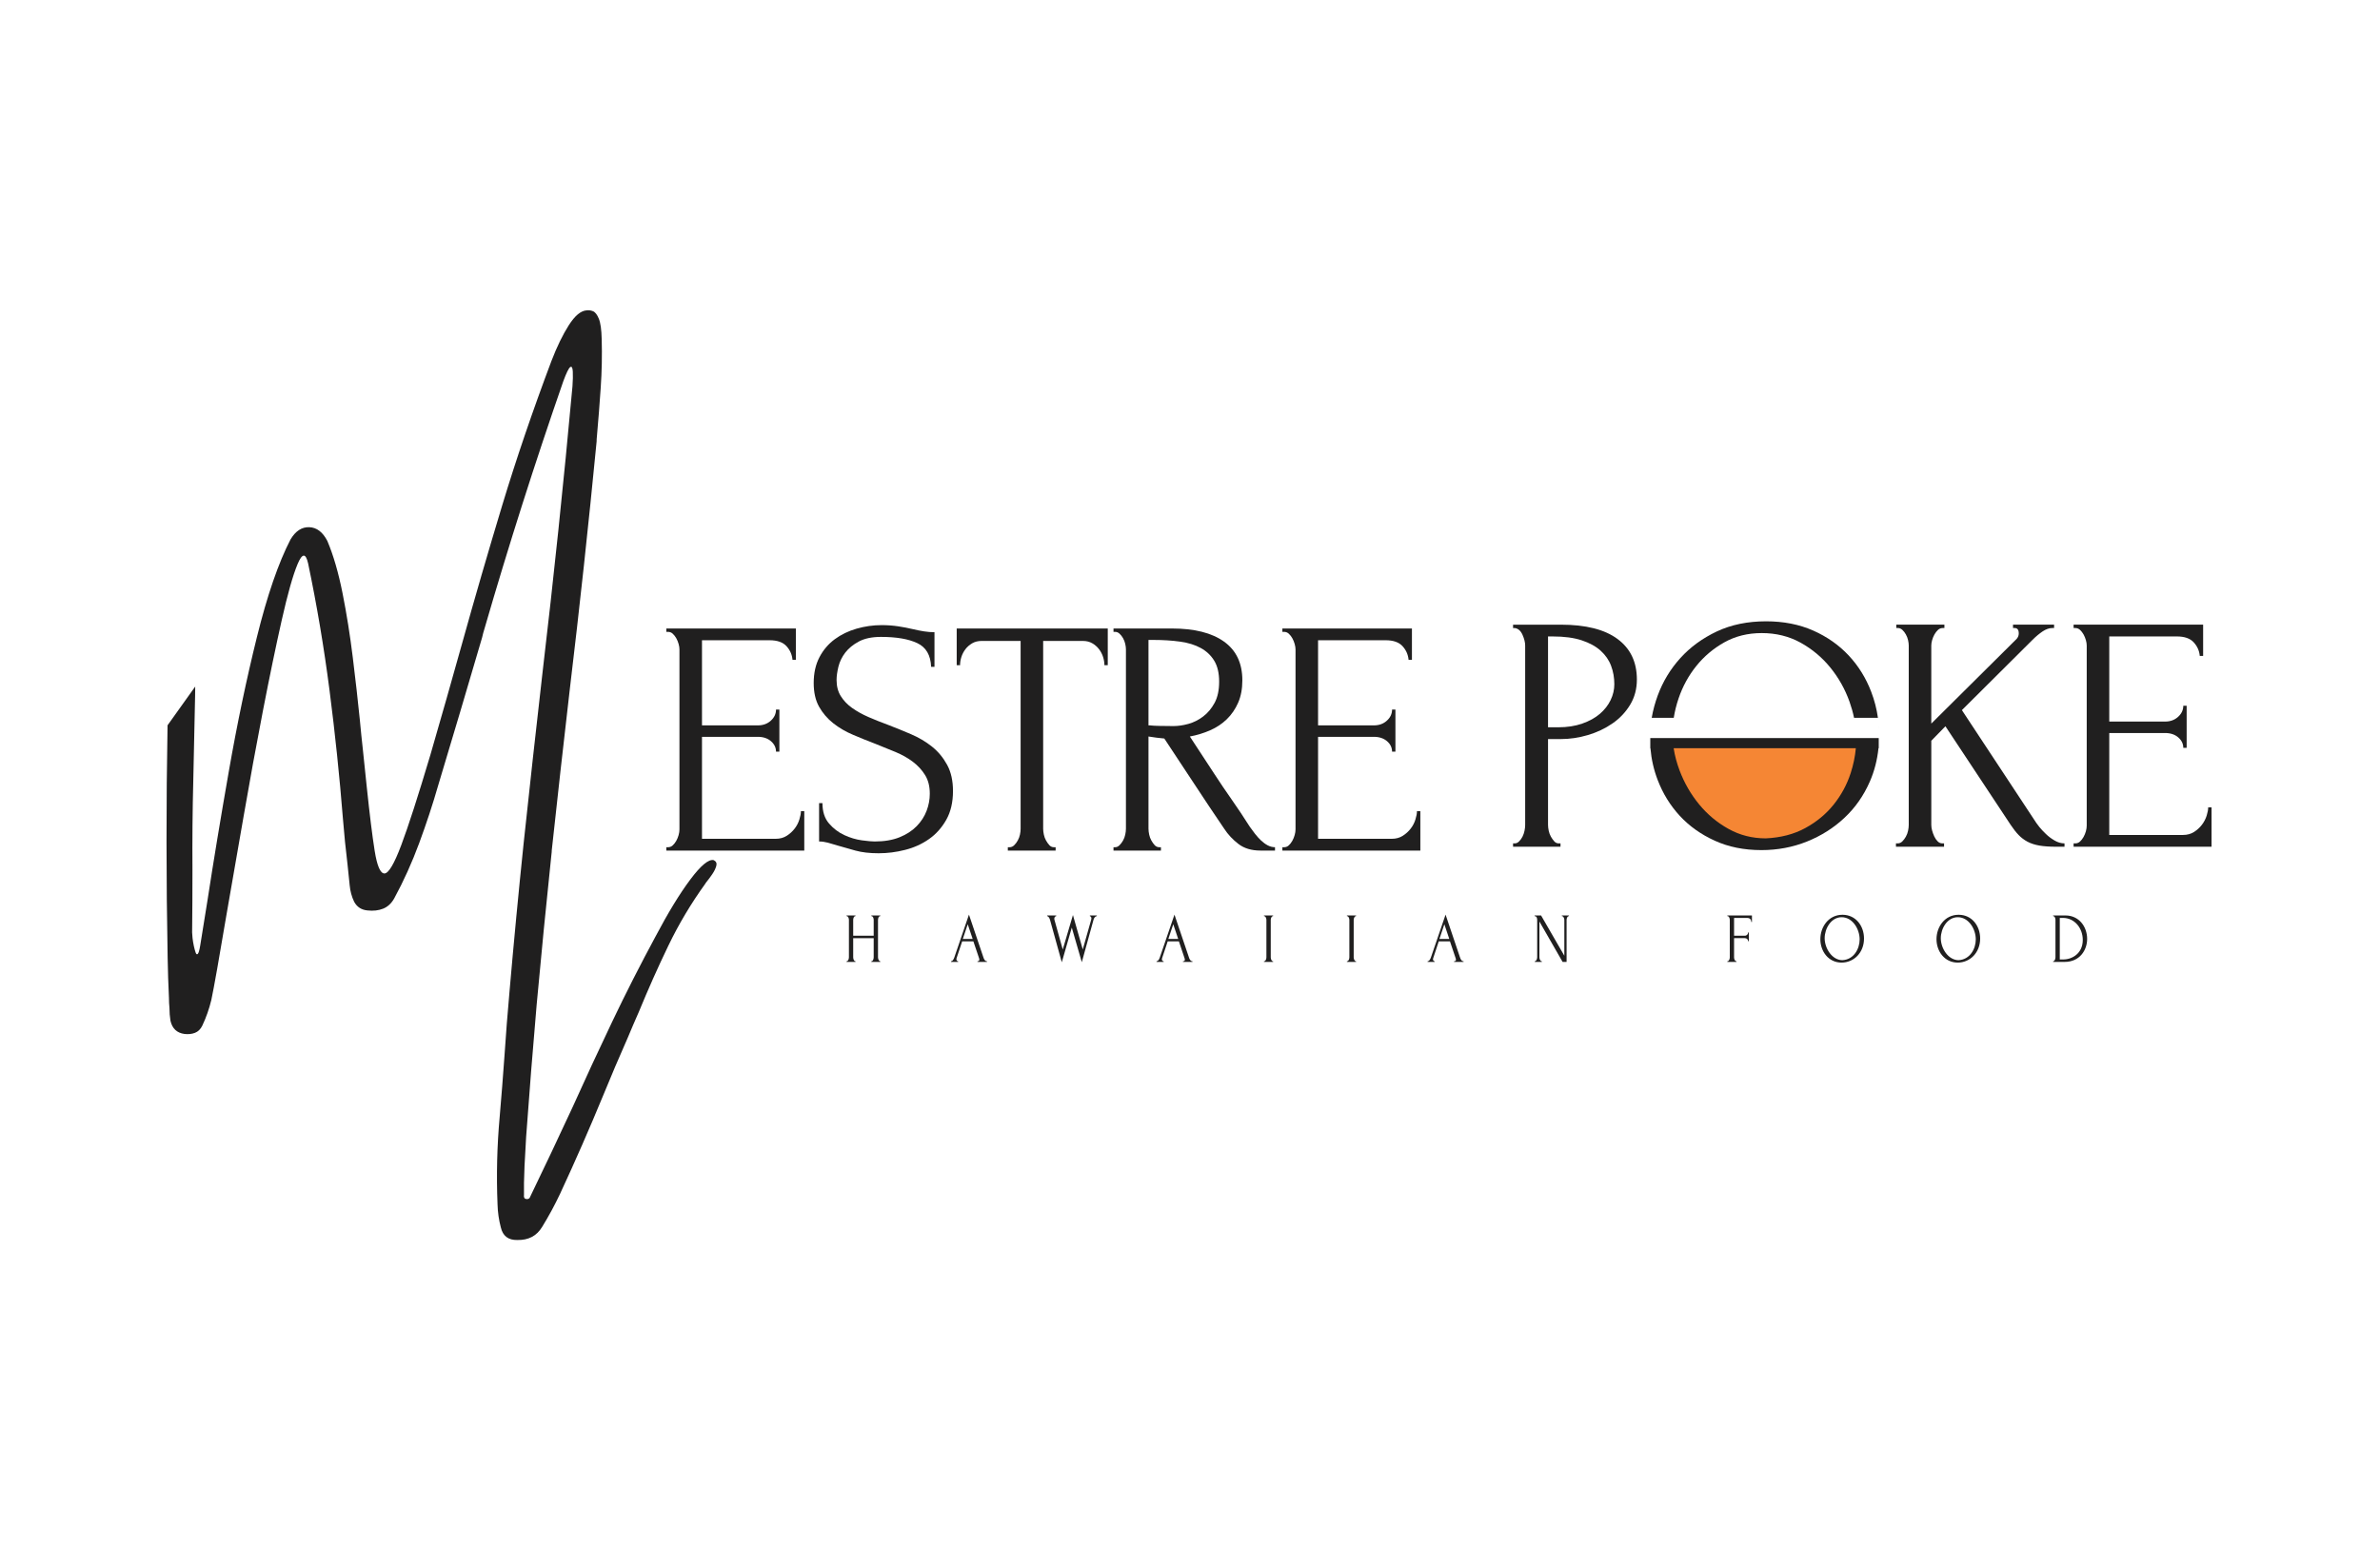
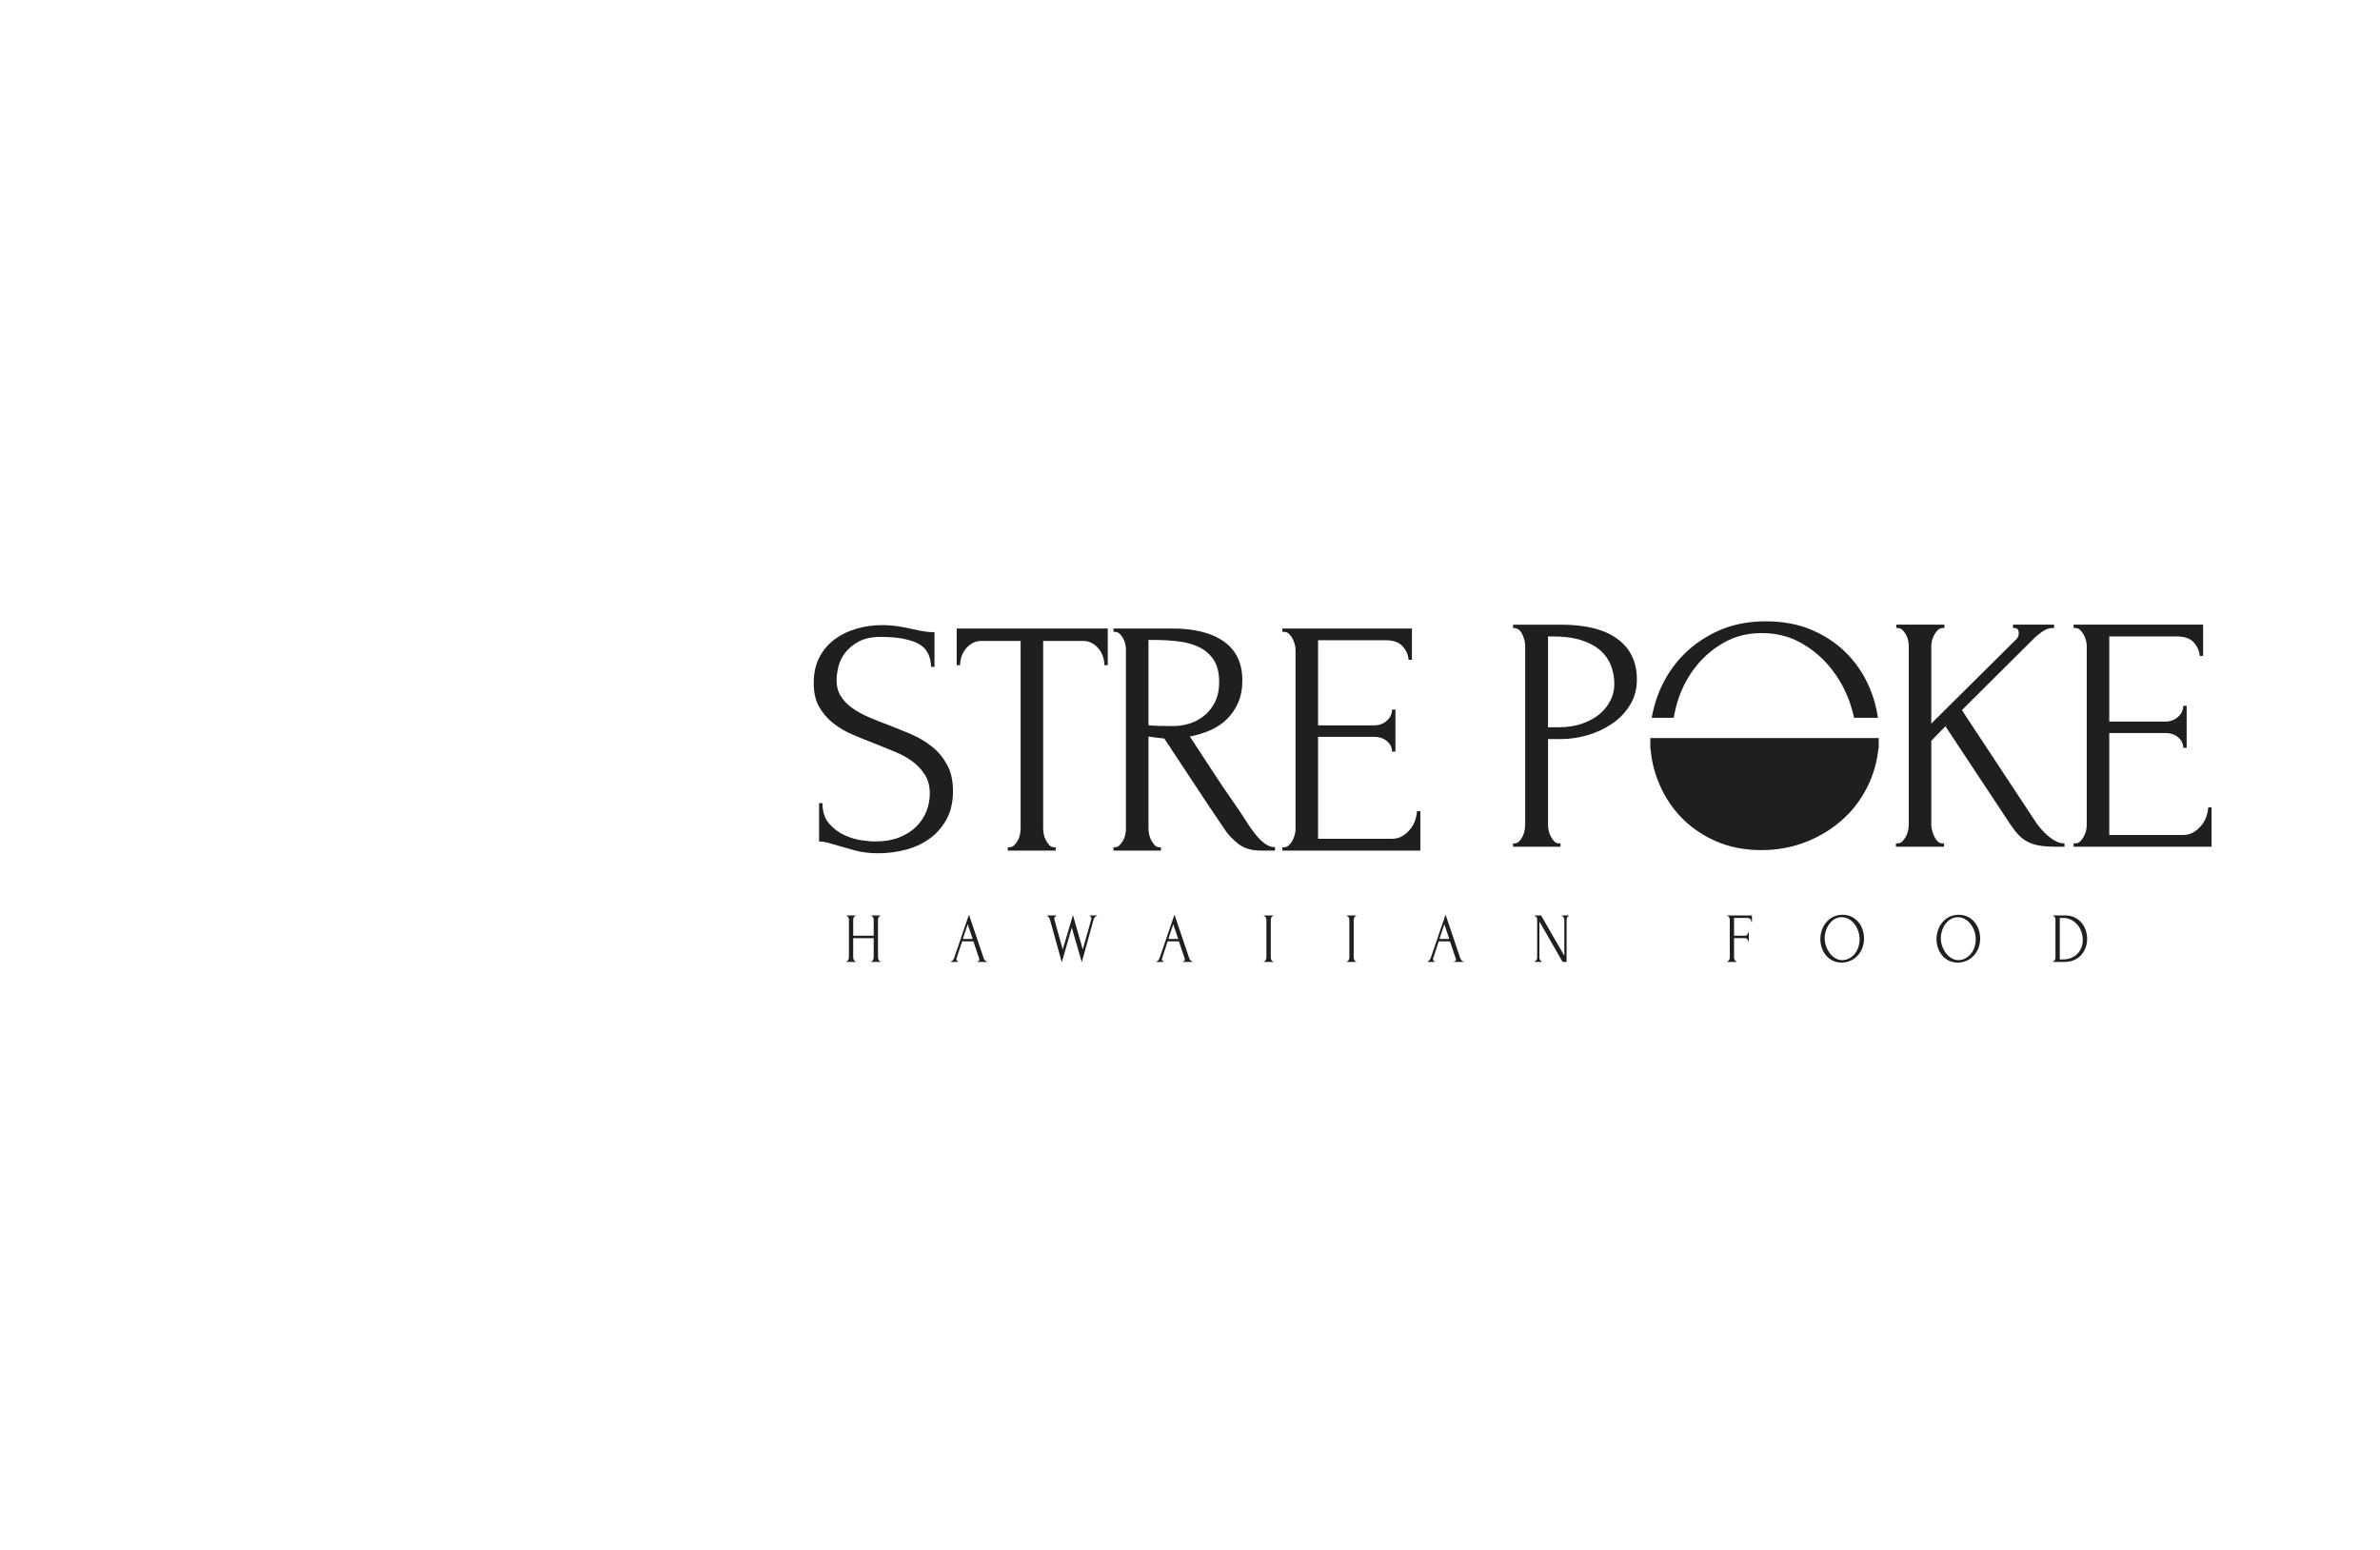
<svg xmlns="http://www.w3.org/2000/svg" xml:space="preserve" width="800px" height="521px" version="1.1" style="shape-rendering:geometricPrecision; text-rendering:geometricPrecision; image-rendering:optimizeQuality; fill-rule:evenodd; clip-rule:evenodd" viewBox="0 0 80000 52114">
  <defs>
    <style type="text/css">
   
    .fil0 {fill:none}
    .fil3 {fill:#F58634}
    .fil2 {fill:#201F1F}
    .fil1 {fill:#201F1F;fill-rule:nonzero}
   
  </style>
  </defs>
  <g id="Camada_x0020_1">
    <rect class="fil0" x="-21" y="30" width="80000" height="52114" />
    <g id="_946528452688">
      <polygon class="fil1" points="63161,24438 63163,24460 63161,24460 " />
      <path class="fil1" d="M59369 20888c588,0 1116,104 1584,311 467,207 865,486 1193,837 328,351 581,758 758,1222 109,284 184,576 226,875l-803 0c-37,-180 -88,-360 -152,-541 -151,-423 -366,-805 -645,-1149 -279,-343 -613,-622 -1001,-837 -389,-215 -824,-322 -1307,-322 -468,0 -886,104 -1256,311 -369,207 -684,473 -944,797 -261,325 -458,687 -594,1086 -75,221 -129,439 -163,655l-741 0c43,-252 111,-502 202,-751 174,-471 428,-891 764,-1261 336,-370 745,-667 1227,-894 483,-226 1034,-339 1652,-339z" />
      <path class="fil1" d="M50862 21001l1606 0c837,0 1473,160 1906,481 434,320 651,775 651,1363 0,317 -76,599 -226,848 -151,249 -349,459 -594,628 -245,170 -521,300 -826,391 -305,90 -609,135 -911,135l-430 0 0 2885c0,60 8,126 23,198 15,72 40,138 74,198 34,60 71,113 113,158 41,46 92,68 152,68l57 0 0 113 -1595 0 0 -113 56 0c53,0 102,-22 147,-68 46,-45 83,-98 114,-158 30,-60 53,-126 68,-198 15,-72 22,-138 22,-198l0 -6030c0,-105 -30,-226 -90,-362 -61,-135 -147,-211 -261,-226l-56 0 0 -113zm1176 396l0 3054 340 0c301,0 571,-41 809,-124 237,-83 435,-192 594,-328 158,-136 279,-291 362,-464 83,-173 124,-351 124,-532 0,-218 -36,-424 -108,-616 -71,-193 -188,-362 -350,-509 -162,-147 -375,-264 -639,-351 -264,-87 -589,-130 -973,-130l-159 0z" />
      <path class="fil1" d="M65297 28354l56 0 0 113 -1617 0 0 -113 56 0c61,0 113,-22 159,-68 45,-45 85,-98 118,-158 34,-60 59,-126 74,-198 15,-72 23,-138 23,-198l0 -6030c0,-52 -8,-113 -23,-181 -15,-67 -40,-132 -74,-192 -33,-60 -73,-111 -118,-153 -46,-41 -95,-62 -147,-62l-57 0 0 -113 1618 0 0 113 -57 0c-60,0 -113,21 -158,62 -45,42 -85,93 -119,153 -34,60 -60,125 -79,192 -19,68 -28,129 -28,181l0 2625 2873 -2851c45,-53 68,-113 68,-181 0,-121 -46,-181 -136,-181l-57 0 0 -113 1381 0 0 113 -57 0c-106,0 -215,38 -328,113 -113,76 -226,170 -339,283l-2376 2364 2500 3790c8,15 41,60 102,136 60,75 134,154 221,237 86,84 184,157 294,221 109,64 220,96 333,96l0 113 -271 0c-226,0 -417,-13 -571,-39 -155,-27 -289,-70 -402,-130 -113,-61 -213,-136 -300,-227 -87,-90 -175,-203 -266,-339l-2194 -3315 -475 487 0 2828c0,60 9,124 28,192 19,68 43,134 73,198 30,64 68,119 113,164 46,46 99,68 159,68z" />
      <path class="fil1" d="M69709 28354l56 0c61,0 113,-21 159,-62 45,-42 85,-92 119,-153 33,-60 60,-124 79,-192 19,-68 28,-132 28,-192l0 -6053c0,-52 -9,-113 -28,-181 -19,-67 -46,-132 -79,-192 -34,-60 -74,-111 -119,-153 -46,-41 -98,-62 -159,-62l-56 0 0 -113 4355 0 0 1052 -113 0c-15,-173 -83,-326 -204,-458 -120,-132 -309,-198 -565,-198l-2274 0 0 2862 1878 0c173,0 319,-53 435,-158 117,-106 176,-230 176,-374l113 0 0 1414 -113 0c0,-135 -57,-252 -170,-350 -113,-98 -260,-147 -441,-147l-1878 0 0 3427 2477 0c144,0 268,-34 374,-101 105,-68 194,-149 266,-244 71,-94 124,-196 158,-305 34,-110 51,-202 51,-277l113 0 0 1323 -4638 0 0 -113z" />
-       <path class="fil1" d="M22393 28483l57 0c60,0 113,-21 158,-62 45,-42 85,-93 119,-153 34,-61 60,-125 79,-193 19,-67 28,-132 28,-192l0 -6052c0,-53 -9,-113 -28,-181 -19,-68 -45,-132 -79,-193 -34,-60 -74,-111 -119,-152 -45,-42 -98,-62 -158,-62l-57 0 0 -113 4355 0 0 1052 -113 0c-15,-174 -83,-327 -203,-459 -121,-132 -309,-198 -566,-198l-2274 0 0 2862 1878 0c174,0 319,-52 436,-158 117,-106 175,-230 175,-373l113 0 0 1414 -113 0c0,-136 -57,-253 -170,-351 -113,-98 -260,-147 -441,-147l-1878 0 0 3428 2478 0c143,0 267,-34 373,-102 106,-68 194,-149 266,-243 72,-94 124,-196 158,-306 34,-109 51,-201 51,-277l113 0 0 1324 -4638 0 0 -113z" />
      <path class="fil1" d="M32031 26594c0,376 -75,699 -226,967 -151,267 -345,484 -583,650 -237,166 -505,287 -803,362 -297,76 -593,113 -888,113 -301,0 -561,-30 -780,-90 -219,-61 -419,-117 -600,-170 -121,-38 -230,-70 -328,-96 -98,-26 -196,-40 -294,-40l0 -1289 113 0c0,286 74,515 221,684 147,170 318,300 514,390 196,91 393,149 589,176 196,26 339,39 429,39 325,0 604,-47 838,-141 233,-94 426,-219 577,-374 150,-154 262,-326 333,-514 72,-189 108,-381 108,-577 0,-249 -53,-458 -159,-628 -105,-170 -243,-319 -412,-447 -170,-128 -364,-237 -583,-328 -219,-90 -441,-181 -667,-271 -257,-98 -510,-200 -758,-306 -249,-105 -472,-235 -668,-390 -196,-155 -354,-340 -475,-554 -121,-215 -181,-481 -181,-798 0,-332 64,-620 192,-865 128,-245 300,-447 515,-606 215,-158 460,-277 735,-356 276,-79 556,-119 843,-119 196,0 381,14 554,40 174,26 340,58 498,96 128,30 253,55 373,74 121,19 238,28 351,28l0 1165 -113 0c-15,-392 -170,-658 -464,-797 -294,-140 -701,-210 -1222,-210 -301,0 -548,51 -740,153 -193,102 -345,226 -459,373 -113,147 -190,306 -232,475 -41,170 -62,319 -62,447 0,211 47,393 142,543 94,151 220,283 378,396 159,113 342,215 549,306 208,90 424,177 651,260 256,98 516,204 780,317 264,113 500,252 707,418 208,166 377,370 509,611 132,241 198,535 198,883z" />
      <path class="fil1" d="M35425 28483l57 0 0 113 -1607 0 0 -113 57 0c60,0 113,-23 158,-68 46,-45 85,-98 119,-159 34,-60 59,-126 74,-198 15,-71 22,-137 22,-198l0 -6312 -1312 0c-121,0 -226,26 -317,79 -90,53 -166,119 -226,198 -60,79 -106,166 -136,260 -30,95 -45,187 -45,278l-113 0 0 -1233 5079 0 0 1233 -113 0c0,-91 -15,-183 -45,-278 -30,-94 -76,-181 -136,-260 -60,-79 -136,-145 -226,-198 -91,-53 -196,-79 -317,-79l-1335 0 0 6312c0,61 8,127 23,198 15,72 39,138 73,198 34,61 72,114 113,159 42,45 93,68 153,68z" />
      <path class="fil1" d="M38966 28483l57 0 0 113 -1595 0 0 -113 56 0c53,0 102,-23 147,-68 45,-45 85,-98 119,-159 34,-60 58,-126 73,-198 15,-71 23,-137 23,-198l0 -6029c0,-53 -8,-113 -23,-181 -15,-68 -39,-132 -73,-193 -34,-60 -74,-111 -119,-152 -45,-42 -94,-62 -147,-62l-56 0 0 -113 1968 0c754,0 1337,147 1748,441 411,294 616,727 616,1301 0,286 -47,537 -141,752 -94,215 -221,400 -379,554 -159,155 -345,279 -560,373 -215,95 -443,165 -685,210l815 1244c196,302 396,598 600,888 203,291 403,590 599,900 53,75 111,154 175,237 65,83 132,158 204,226 72,68 147,123 226,165 79,41 161,62 244,62l0 113 -487 0c-302,0 -549,-74 -741,-221 -192,-147 -353,-318 -481,-515 -339,-497 -676,-1003 -1012,-1515 -336,-513 -669,-1019 -1001,-1516 -83,-8 -172,-17 -266,-29 -94,-11 -183,-24 -266,-39l0 3099c0,61 8,127 23,198 15,72 39,138 73,198 34,61 72,114 113,159 42,45 93,68 153,68zm-362 -6969l0 2873 56 0c61,8 157,14 289,17 132,4 296,6 492,6 159,0 326,-24 504,-73 177,-49 343,-132 497,-249 155,-117 283,-270 385,-458 102,-189 153,-427 153,-713 0,-287 -55,-521 -164,-702 -110,-180 -261,-324 -453,-429 -192,-106 -424,-178 -696,-215 -271,-38 -569,-57 -893,-57l-170 0z" />
      <path class="fil1" d="M43106 28483l57 0c60,0 113,-21 158,-62 45,-42 85,-93 119,-153 34,-61 60,-125 79,-193 19,-67 29,-132 29,-192l0 -6052c0,-53 -10,-113 -29,-181 -19,-68 -45,-132 -79,-193 -34,-60 -74,-111 -119,-152 -45,-42 -98,-62 -158,-62l-57 0 0 -113 4356 0 0 1052 -113 0c-16,-174 -83,-327 -204,-459 -121,-132 -309,-198 -566,-198l-2273 0 0 2862 1877 0c174,0 319,-52 436,-158 117,-106 175,-230 175,-373l113 0 0 1414 -113 0c0,-136 -56,-253 -169,-351 -114,-98 -261,-147 -442,-147l-1877 0 0 3428 2477 0c143,0 268,-34 373,-102 106,-68 195,-149 266,-243 72,-94 125,-196 158,-306 34,-109 51,-201 51,-277l114 0 0 1324 -4639 0 0 -113z" />
-       <path class="fil1" d="M23987 28918c81,40 110,104 86,193 -24,88 -69,181 -136,279 -66,97 -127,179 -182,246 -26,29 -42,53 -50,71 -478,663 -894,1359 -1245,2088 -352,729 -682,1472 -992,2226 -129,291 -254,582 -375,873 -284,641 -558,1285 -823,1933 -457,1109 -939,2210 -1448,3304 -180,383 -383,756 -607,1121 -181,298 -457,444 -829,436 -305,8 -491,-134 -558,-425 -66,-251 -103,-506 -110,-768 -41,-987 -17,-1970 72,-2949 59,-682 112,-1359 160,-2033 48,-729 105,-1459 171,-2188 144,-1660 302,-3321 475,-4982 203,-1904 413,-3802 630,-5695 379,-3211 716,-6431 1011,-9661 14,-203 18,-369 11,-500 -8,-131 -36,-179 -86,-146 -50,33 -126,188 -229,464 -958,2754 -1841,5529 -2652,8324 -33,103 -60,204 -82,304 -486,1661 -978,3316 -1475,4965 -184,641 -398,1290 -641,1948 -243,657 -523,1277 -840,1859 -95,169 -221,284 -375,345 -155,61 -330,80 -525,58 -203,-19 -352,-116 -447,-293 -81,-169 -131,-352 -149,-547 -23,-228 -47,-460 -72,-696 -63,-515 -114,-1029 -155,-1541 -114,-1432 -264,-2870 -450,-4314 -186,-1444 -426,-2869 -721,-4275 -81,-358 -200,-348 -356,27 -157,376 -334,1005 -533,1889 -199,884 -410,1901 -633,3052 -223,1151 -437,2322 -643,3513 -206,1192 -396,2281 -569,3268 -258,1531 -431,2507 -520,2927 -73,302 -174,589 -303,862 -59,121 -141,202 -246,243 -105,41 -222,53 -351,39 -258,-34 -416,-183 -475,-448 -22,-140 -33,-282 -33,-425 -11,-114 -17,-228 -17,-343 -22,-445 -36,-894 -44,-1347 -49,-2603 -51,-5208 -3,-7815l930 -1302 -4 317c-19,947 -39,1895 -61,2845 -26,1005 -35,2009 -28,3010 0,689 -3,1387 -11,2094 0,40 5,103 14,188 9,84 24,174 44,268 20,93 41,168 61,223 20,55 44,69 72,42 27,-28 54,-119 80,-274 70,-445 151,-948 243,-1508 202,-1318 443,-2772 721,-4361 278,-1589 592,-3089 942,-4502 349,-1412 727,-2508 1132,-3289 169,-283 379,-421 630,-411 250,9 453,163 607,461 203,478 373,1064 511,1756 138,693 253,1414 345,2163 92,749 172,1452 238,2107 33,357 66,682 99,972 48,464 93,890 133,1276 96,917 184,1631 265,2141 81,510 191,765 329,765 138,0 327,-318 566,-953 239,-635 565,-1645 978,-3030 372,-1281 723,-2517 1055,-3706 438,-1573 892,-3135 1361,-4687 470,-1552 1021,-3170 1655,-4853 187,-486 383,-887 585,-1204 203,-317 400,-482 591,-497 74,-11 148,-2 221,28 74,29 139,113 196,251 57,138 90,369 97,693 15,541 4,1084 -33,1627 -37,543 -79,1085 -127,1627 -8,66 -11,127 -11,182 -269,2780 -569,5555 -901,8324 -210,1808 -412,3615 -607,5419 0,41 -4,87 -11,138 -177,1683 -343,3368 -497,5054 -129,1481 -247,2963 -354,4447 -7,129 -15,263 -22,403 -26,379 -42,759 -50,1138 0,140 0,274 0,403 -7,41 -3,75 11,103 15,27 48,41 100,41 14,0 32,-6 52,-17 20,-11 34,-29 42,-55 486,-1005 961,-2009 1425,-3010 434,-965 881,-1928 1339,-2889 459,-961 944,-1915 1456,-2862 420,-795 808,-1431 1165,-1908 357,-477 621,-695 790,-654z" />
      <path class="fil2" d="M55476 25155l5 0c31,369 112,726 245,1072 174,453 421,853 741,1200 321,347 713,626 1177,837 464,211 986,316 1567,316 543,0 1054,-96 1533,-288 478,-192 899,-458 1261,-798 362,-339 647,-746 854,-1221 152,-349 248,-721 289,-1118l9 0 0 -343 -7681 0 0 343z" />
      <path class="fil1" d="M29286 32339l302 0 0 -24 -11 0c-39,0 -67,-83 -67,-130l0 -1261c0,-45 21,-123 67,-123l11 0 0 -24 -302 0 0 24 11 0c45,0 68,78 68,123l0 535 -689 0 0 -535c0,-45 22,-123 67,-123l11 0 0 -24 -302 0 0 24 11 0c45,0 69,78 69,123l0 1261c0,50 -26,130 -69,130l-11 0 0 24 302 0 0 -24 -11 0c-43,0 -67,-83 -67,-130l0 -643 689 0 0 643c0,50 -25,130 -68,130l-11 0 0 24zm3569 0l319 0 0 -24 -11 0c-58,0 -93,-73 -112,-137l-483 -1429 -493 1443c-24,66 -63,123 -99,123l-11 0 0 24 239 0 0 -24 -11 0c-23,0 -47,-26 -47,-66 0,-12 2,-24 6,-36l188 -565 377 0 194 575c4,14 6,28 6,40 0,36 -17,52 -51,52l-11 0 0 24zm-328 -1266l166 494 -332 0 166 -494zm4341 -296l-235 0 0 24c24,0 52,28 52,73 0,12 -7,38 -7,45l-284 1001 -330 -1157 -343 1159 -280 -1003c-2,-12 -4,-23 -4,-31 0,-49 28,-87 65,-87l0 -24 -306 0 0 24c45,0 84,71 99,130l394 1420 336 -1167 337 1164 392 -1419c15,-64 56,-128 114,-128l0 -24zm2896 1562l319 0 0 -24 -10 0c-58,0 -93,-73 -112,-137l-483 -1429 -494 1443c-23,66 -62,123 -99,123l-10 0 0 24 239 0 0 -24 -11 0c-24,0 -48,-26 -48,-66 0,-12 3,-24 7,-36l188 -565 377 0 193 575c5,14 7,28 7,40 0,36 -17,52 -52,52l-11 0 0 24zm-327 -1266l166 494 -332 0 166 -494zm3050 -272l10 0c46,0 72,78 72,123l0 1261c0,50 -26,130 -72,130l-10 0 0 24 308 0 0 -24 -11 0c-43,0 -69,-83 -69,-130l0 -1261c0,-47 28,-123 69,-123l11 0 0 -24 -308 0 0 24zm2789 0l10 0c46,0 72,78 72,123l0 1261c0,50 -26,130 -72,130l-10 0 0 24 308 0 0 -24 -11 0c-43,0 -69,-83 -69,-130l0 -1261c0,-47 28,-123 69,-123l11 0 0 -24 -308 0 0 24zm3603 1538l319 0 0 -24 -11 0c-58,0 -92,-73 -112,-137l-482 -1429 -494 1443c-24,66 -62,123 -99,123l-11 0 0 24 239 0 0 -24 -10 0c-24,0 -48,-26 -48,-66 0,-12 2,-24 7,-36l187 -565 377 0 194 575c4,14 7,28 7,40 0,36 -18,52 -52,52l-11 0 0 24zm-327 -1266l166 494 -332 0 166 -494zm3267 1242c-45,0 -71,-83 -71,-130l0 -1204 780 1358 134 0 0 -1415c0,-45 25,-123 71,-123l10 0 0 -24 -241 0 0 24 11 0c43,0 73,78 73,123l0 1207 -782 -1354 -218 0 0 24 11 0c60,0 76,78 76,123l0 1261c0,47 -29,130 -72,130l-10 0 0 24 239 0 0 -24 -11 0z" />
      <path class="fil1" d="M58364 32315c-45,0 -71,-78 -71,-125l0 -651 358 0c69,0 116,47 116,104l22 0 0 -296 -22 0c0,60 -49,112 -116,112l-358 0 0 -599 442 0c95,0 138,64 138,137l21 0 0 -220 -827 0 0 24 11 0c47,0 71,78 71,123l0 1266c0,47 -26,125 -71,125l-11 0 0 24 308 0 0 -24 -11 0zm3574 -1561c-472,0 -744,414 -744,821 0,407 272,787 713,787 414,0 755,-335 755,-809 0,-426 -278,-799 -724,-799zm-3 1526c-342,0 -596,-391 -596,-739 0,-321 215,-705 571,-705 366,0 605,398 605,746 0,314 -194,679 -580,698zm3908 -1526c-472,0 -744,414 -744,821 0,407 272,787 714,787 413,0 754,-335 754,-809 0,-426 -278,-799 -724,-799zm-2 1526c-343,0 -597,-391 -597,-739 0,-321 215,-705 571,-705 366,0 605,398 605,746 0,314 -194,679 -579,698zm3179 59l388 0c502,0 756,-391 756,-774 0,-409 -272,-788 -728,-788l-416 0 0 24 10 0c46,0 69,78 69,123l0 1261c0,47 -26,130 -69,130l-10 0 0 24zm997 -738c0,447 -349,655 -659,655l-114 0 0 -1396 110 0c381,0 663,336 663,741z" />
-       <path class="fil3" d="M56262 25155l6125 0c-25,276 -82,555 -173,835 -124,385 -315,737 -571,1058 -257,320 -575,584 -956,791 -381,208 -824,323 -1329,346 -453,0 -870,-106 -1250,-317 -381,-211 -711,-487 -990,-826 -279,-339 -498,-719 -656,-1137 -95,-251 -162,-501 -200,-750z" />
    </g>
  </g>
</svg>